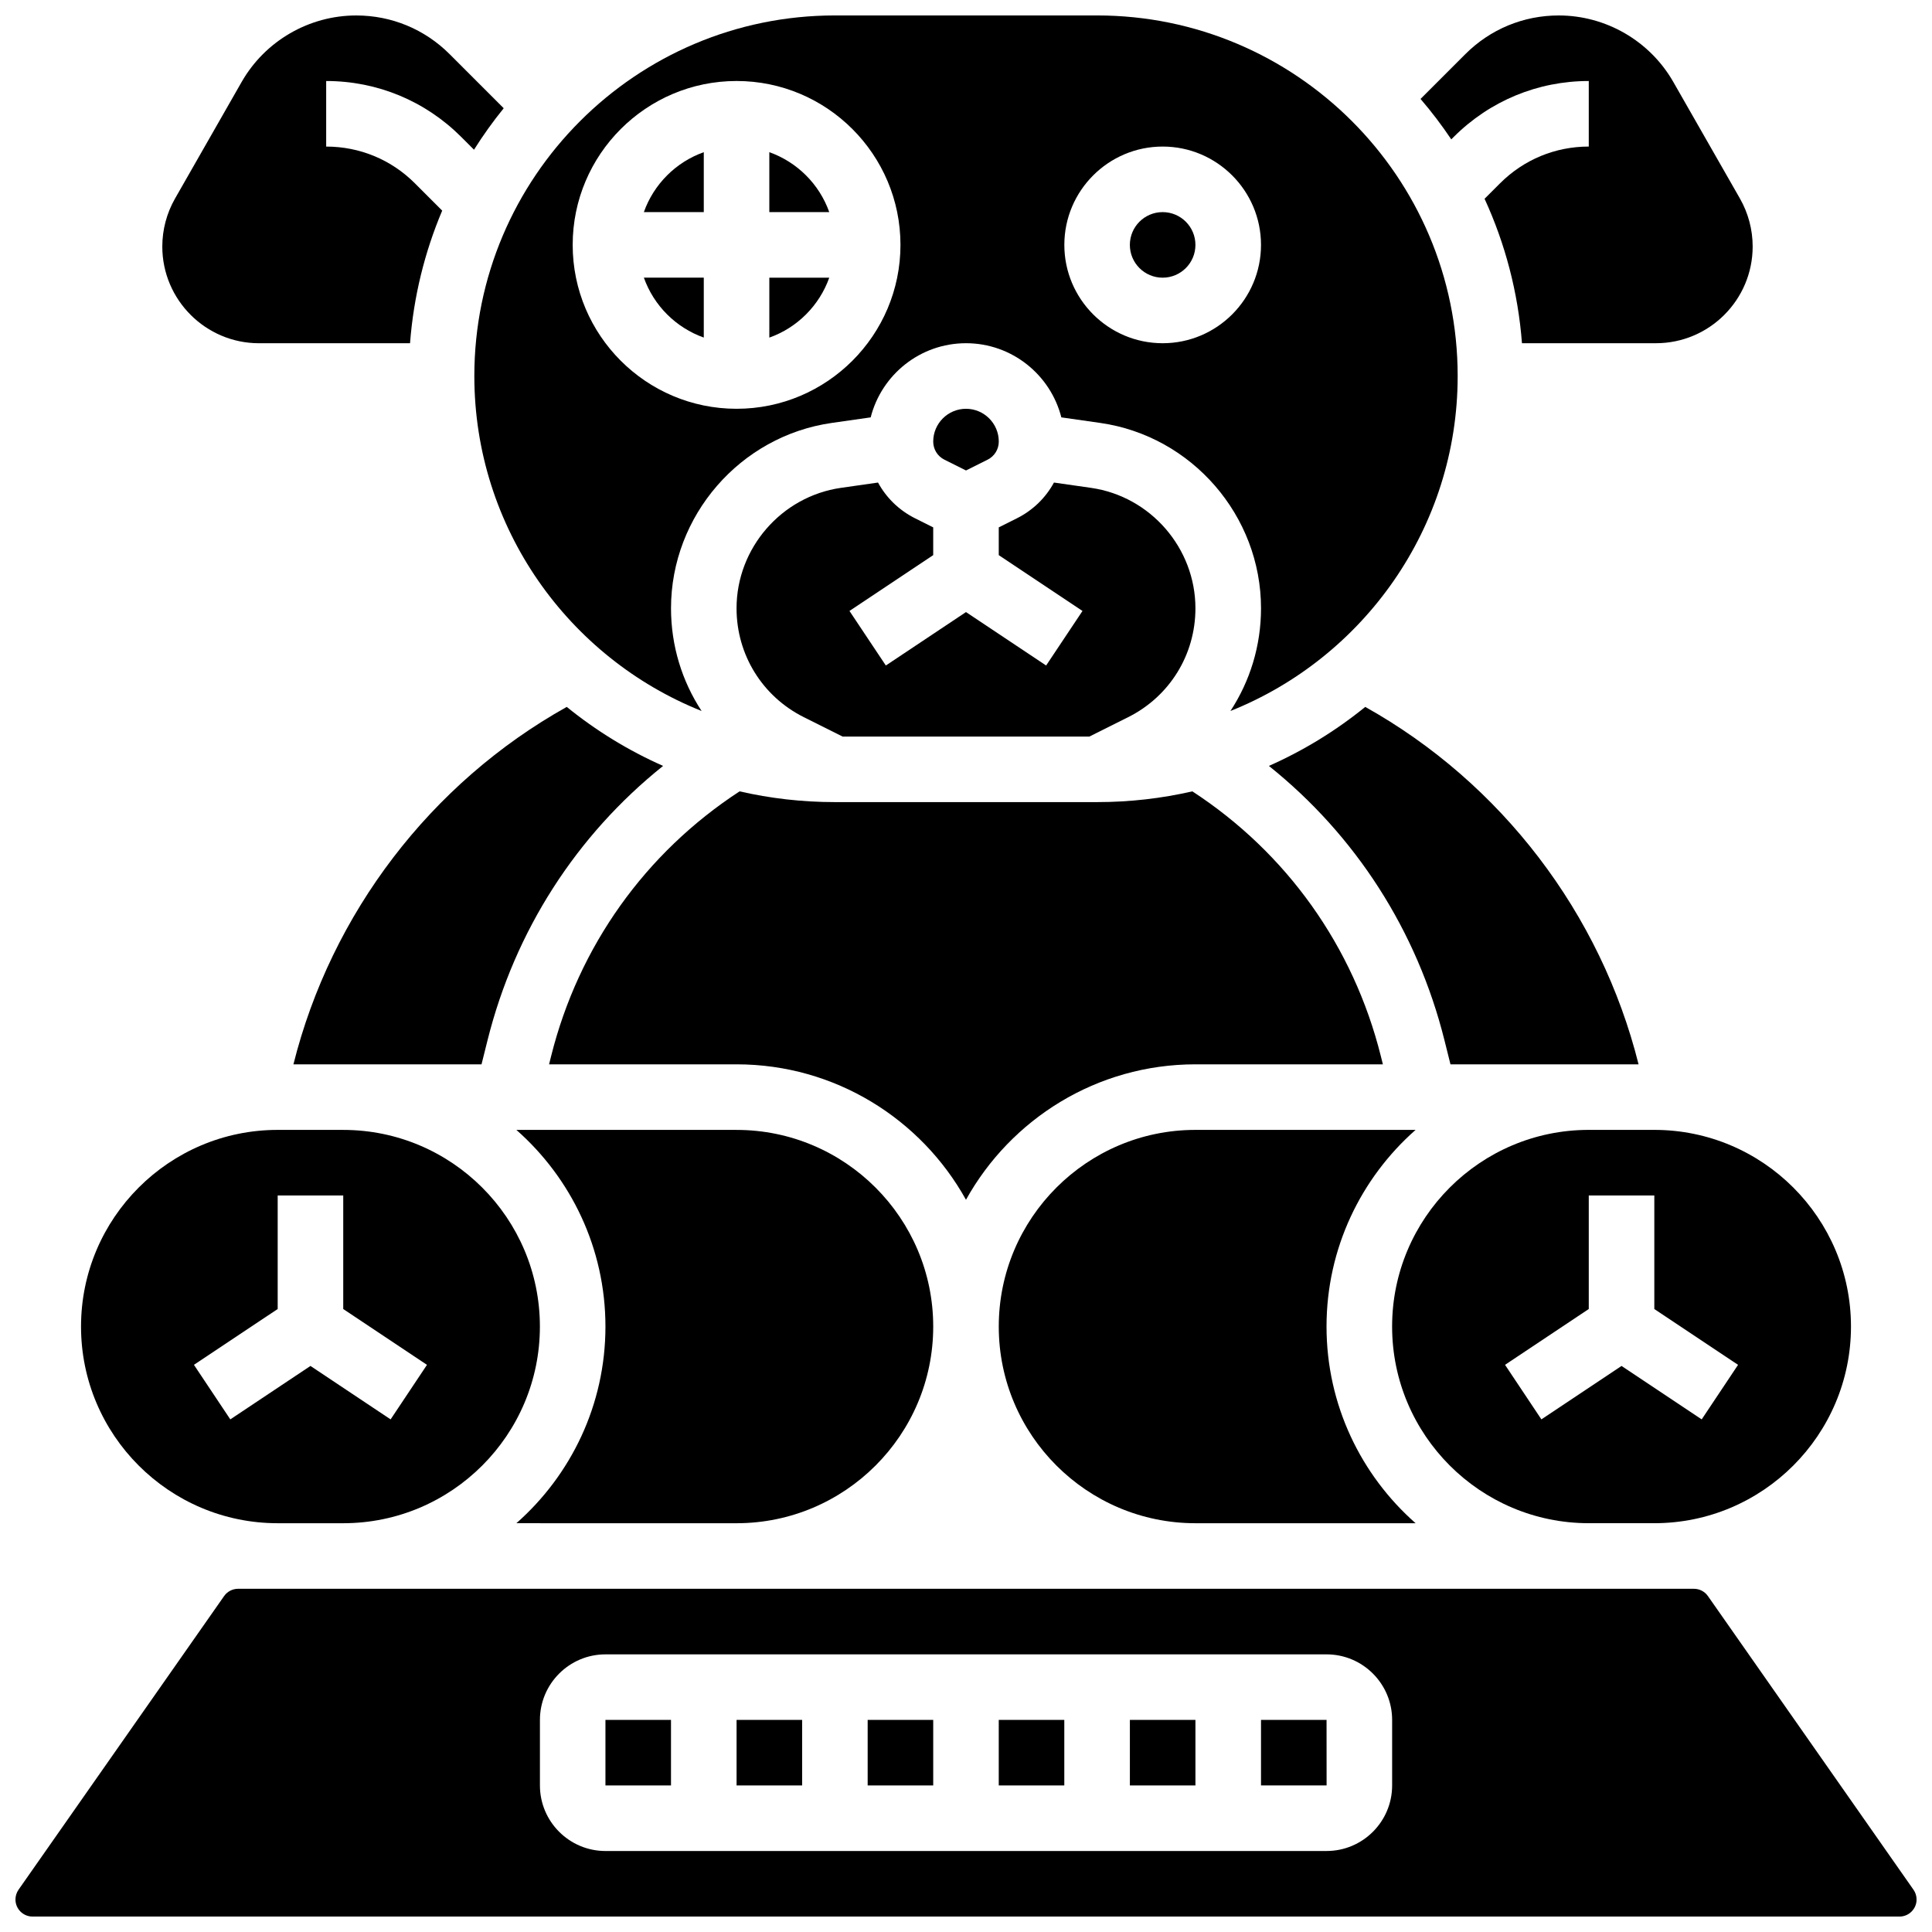
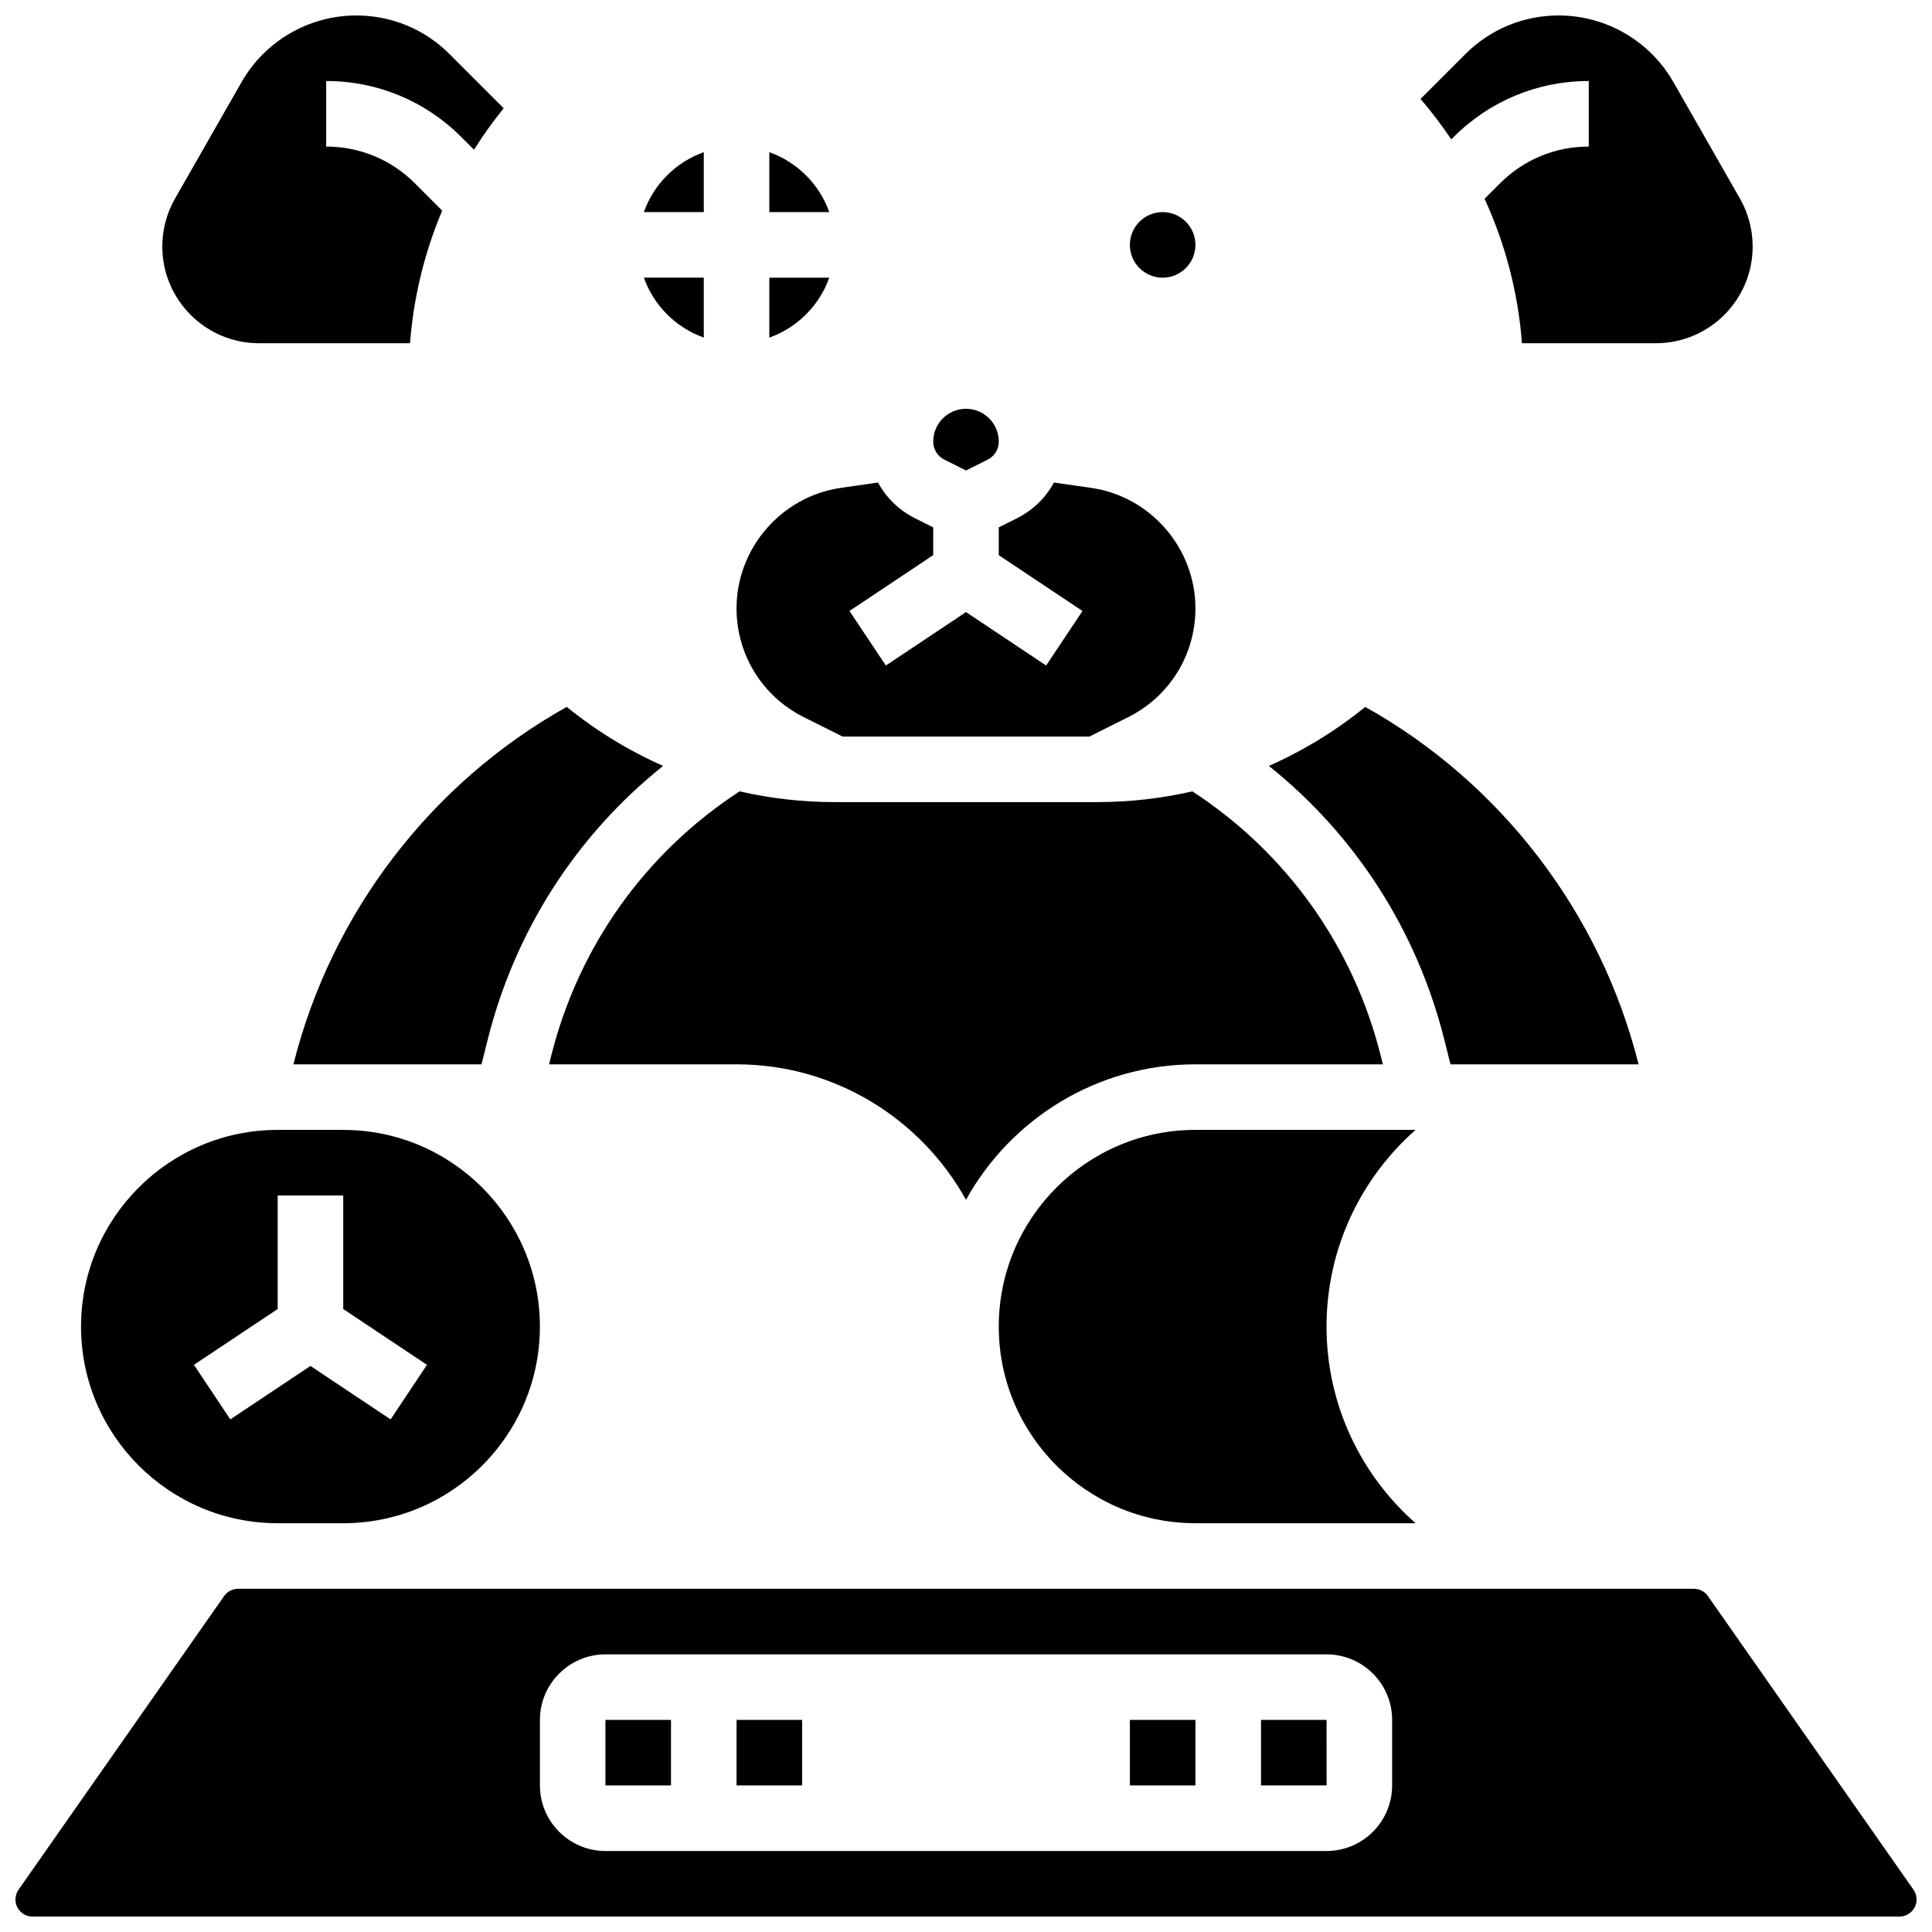
<svg xmlns="http://www.w3.org/2000/svg" width="800px" height="800px" version="1.1" viewBox="144 144 512 512">
  <defs>
    <clipPath id="d">
      <path d="m520 148.09h89v86.906h-89z" />
    </clipPath>
    <clipPath id="c">
      <path d="m148.09 565h503.81v86.902h-503.81z" />
    </clipPath>
    <clipPath id="b">
      <path d="m187 148.09h91v86.906h-91z" />
    </clipPath>
    <clipPath id="a">
      <path d="m269 148.09h262v184.91h-262z" />
    </clipPath>
  </defs>
  <g clip-path="url(#d)">
    <path d="m529.24 180.3c9.566-9.562 22.277-14.832 35.801-14.832v17.371c-8.883 0-17.234 3.461-23.516 9.742l-4.098 4.098c5.426 11.812 8.875 24.711 9.91 38.277h35.504c14.133 0.004 25.633-11.496 25.633-25.629 0-4.453-1.168-8.852-3.375-12.719l-17.652-30.887c-6.215-10.871-17.855-17.625-30.375-17.625-9.344 0-18.129 3.641-24.738 10.246l-11.875 11.875c2.918 3.402 5.641 6.981 8.145 10.719z" />
  </g>
  <path d="m460.8 547.67h58.348c-14.461-12.746-23.605-31.379-23.605-52.121 0-20.738 9.145-39.375 23.602-52.117h-58.344c-28.738 0-52.117 23.379-52.117 52.117-0.004 28.738 23.375 52.121 52.117 52.121z" />
  <path d="m363.76 217.59h-15.879v15.879c7.391-2.625 13.258-8.488 15.879-15.879z" />
  <path d="m347.88 184.33v15.879h15.879c-2.621-7.391-8.488-13.254-15.879-15.879z" />
  <path d="m460.8 208.9c0 4.797-3.891 8.688-8.688 8.688-4.797 0-8.688-3.891-8.688-8.688 0-4.797 3.891-8.688 8.688-8.688 4.797 0 8.688 3.891 8.688 8.688" />
-   <path d="m304.45 495.55c0 20.738-9.145 39.375-23.602 52.117l58.348 0.004c28.738 0 52.117-23.379 52.117-52.117s-23.379-52.117-52.117-52.117h-58.348c14.457 12.742 23.602 31.375 23.602 52.113z" />
  <path d="m330.51 184.33c-7.391 2.621-13.258 8.488-15.879 15.879h15.879z" />
  <path d="m391.31 283.76-4.801-2.402c-4.273-2.137-7.648-5.469-9.824-9.477l-9.805 1.402c-15.785 2.254-27.688 15.98-27.688 31.926 0 12.293 6.832 23.348 17.828 28.848l10.281 5.141h65.391l10.281-5.141c10.996-5.5 17.828-16.555 17.828-28.848 0-15.945-11.902-29.672-27.691-31.926l-9.801-1.402c-2.176 4.008-5.551 7.34-9.824 9.477l-4.805 2.402v7.356l22.191 14.793-9.637 14.457-21.238-14.16-21.242 14.16-9.637-14.457 22.191-14.793z" />
-   <path d="m565.04 443.43c-28.738 0-52.117 23.379-52.117 52.117s23.379 52.117 52.117 52.117h17.371c28.738 0 52.117-23.379 52.117-52.117s-23.379-52.117-52.117-52.117zm29.926 76.719-21.238-14.16-21.242 14.16-9.637-14.457 22.191-14.793v-30.094h17.371v30.098l22.191 14.793z" />
  <path d="m400 268.68 5.719-2.859c1.832-0.914 2.969-2.754 2.969-4.801 0-4.789-3.898-8.688-8.688-8.688s-8.688 3.898-8.688 8.688c0 2.047 1.137 3.887 2.969 4.801z" />
  <path d="m221.76 426.06h49.848l1.594-6.383c7.254-29.016 23.539-54.301 46.527-72.703-9.223-4.078-17.801-9.355-25.535-15.637-36.062 20.164-62.426 54.746-72.434 94.723z" />
  <path d="m290.05 423.89-0.539 2.168h49.68c26.137 0 48.941 14.512 60.805 35.895 11.863-21.383 34.668-35.895 60.805-35.895h49.68l-0.543-2.168c-7.269-29.082-24.949-53.867-49.949-70.172-8.121 1.863-16.57 2.848-25.25 2.848h-69.492c-8.676 0-17.129-0.984-25.246-2.848-24.996 16.305-42.676 41.09-49.949 70.172z" />
  <path d="m528.39 426.06h49.848c-10.008-39.988-36.363-74.551-72.434-94.723-7.734 6.281-16.312 11.559-25.535 15.637 22.984 18.402 39.273 43.688 46.527 72.703z" />
  <path d="m304.45 599.79h17.371v17.371h-17.371z" />
  <path d="m443.43 599.79h17.371v17.371h-17.371z" />
  <path d="m339.2 599.79h17.371v17.371h-17.371z" />
-   <path d="m373.94 599.79h17.371v17.371h-17.371z" />
-   <path d="m408.68 599.79h17.371v17.371h-17.371z" />
+   <path d="m373.94 599.79h17.371h-17.371z" />
  <g clip-path="url(#c)">
    <path d="m651.09 644.79-54.473-77.816c-0.848-1.207-2.231-1.93-3.703-1.93h-385.82c-1.473 0-2.859 0.723-3.703 1.93l-54.477 77.816c-0.531 0.766-0.816 1.664-0.816 2.598 0 2.492 2.027 4.519 4.523 4.519h494.77c2.492 0 4.523-2.031 4.523-4.523-0.004-0.93-0.285-1.828-0.82-2.594zm-138.16-27.629c0 9.578-7.793 17.371-17.371 17.371l-191.1 0.004c-9.578 0-17.371-7.793-17.371-17.371v-17.371c0-9.578 7.793-17.371 17.371-17.371h191.1c9.578 0 17.371 7.793 17.371 17.371z" />
  </g>
  <path d="m478.18 599.79v17.371h17.371 0.012l-0.012-17.371z" />
  <g clip-path="url(#b)">
    <path d="m212.64 234.96h40.023c0.945-12.375 3.894-24.195 8.523-35.145l-7.234-7.234c-6.277-6.281-14.629-9.738-23.512-9.738v-17.375c13.523 0 26.234 5.266 35.797 14.828l3.379 3.379c2.406-3.824 5.035-7.496 7.871-10.992l-14.34-14.34c-6.609-6.606-15.395-10.246-24.738-10.246-12.523 0-24.16 6.754-30.375 17.625l-17.648 30.891c-2.211 3.867-3.375 8.266-3.375 12.719-0.004 14.129 11.496 25.629 25.629 25.629z" />
  </g>
  <path d="m217.59 547.67h17.371c28.738 0 52.117-23.379 52.117-52.117s-23.379-52.117-52.117-52.117l-17.371-0.004c-28.738 0-52.117 23.379-52.117 52.117-0.004 28.738 23.379 52.121 52.117 52.121zm0-56.77v-30.094h17.371v30.098l22.191 14.793-9.637 14.457-21.242-14.164-21.242 14.16-9.637-14.457z" />
  <path d="m330.51 233.46v-15.879h-15.879c2.621 7.391 8.488 13.254 15.879 15.879z" />
  <g clip-path="url(#a)">
-     <path d="m329.93 332.42c-5.191-7.914-8.105-17.293-8.105-27.215 0-24.535 18.316-45.656 42.605-49.125l10.312-1.473c2.863-11.281 13.102-19.652 25.262-19.652s22.398 8.371 25.262 19.652l10.312 1.473c24.289 3.469 42.605 24.59 42.605 49.125 0 9.922-2.914 19.301-8.105 27.215 35.246-14.078 60.219-48.566 60.219-88.777 0-52.688-42.863-95.551-95.551-95.551h-69.492c-52.688 0-95.551 42.863-95.551 95.551 0.004 40.211 24.977 74.699 60.227 88.777zm122.19-149.58c14.367 0 26.059 11.691 26.059 26.059 0 14.371-11.691 26.059-26.059 26.059-14.367 0-26.059-11.691-26.059-26.059 0-14.371 11.691-26.059 26.059-26.059zm-112.92-17.375c23.949 0 43.434 19.484 43.434 43.434 0 23.949-19.484 43.434-43.434 43.434-23.949 0-43.434-19.484-43.434-43.434 0-23.949 19.484-43.434 43.434-43.434z" />
-   </g>
+     </g>
</svg>